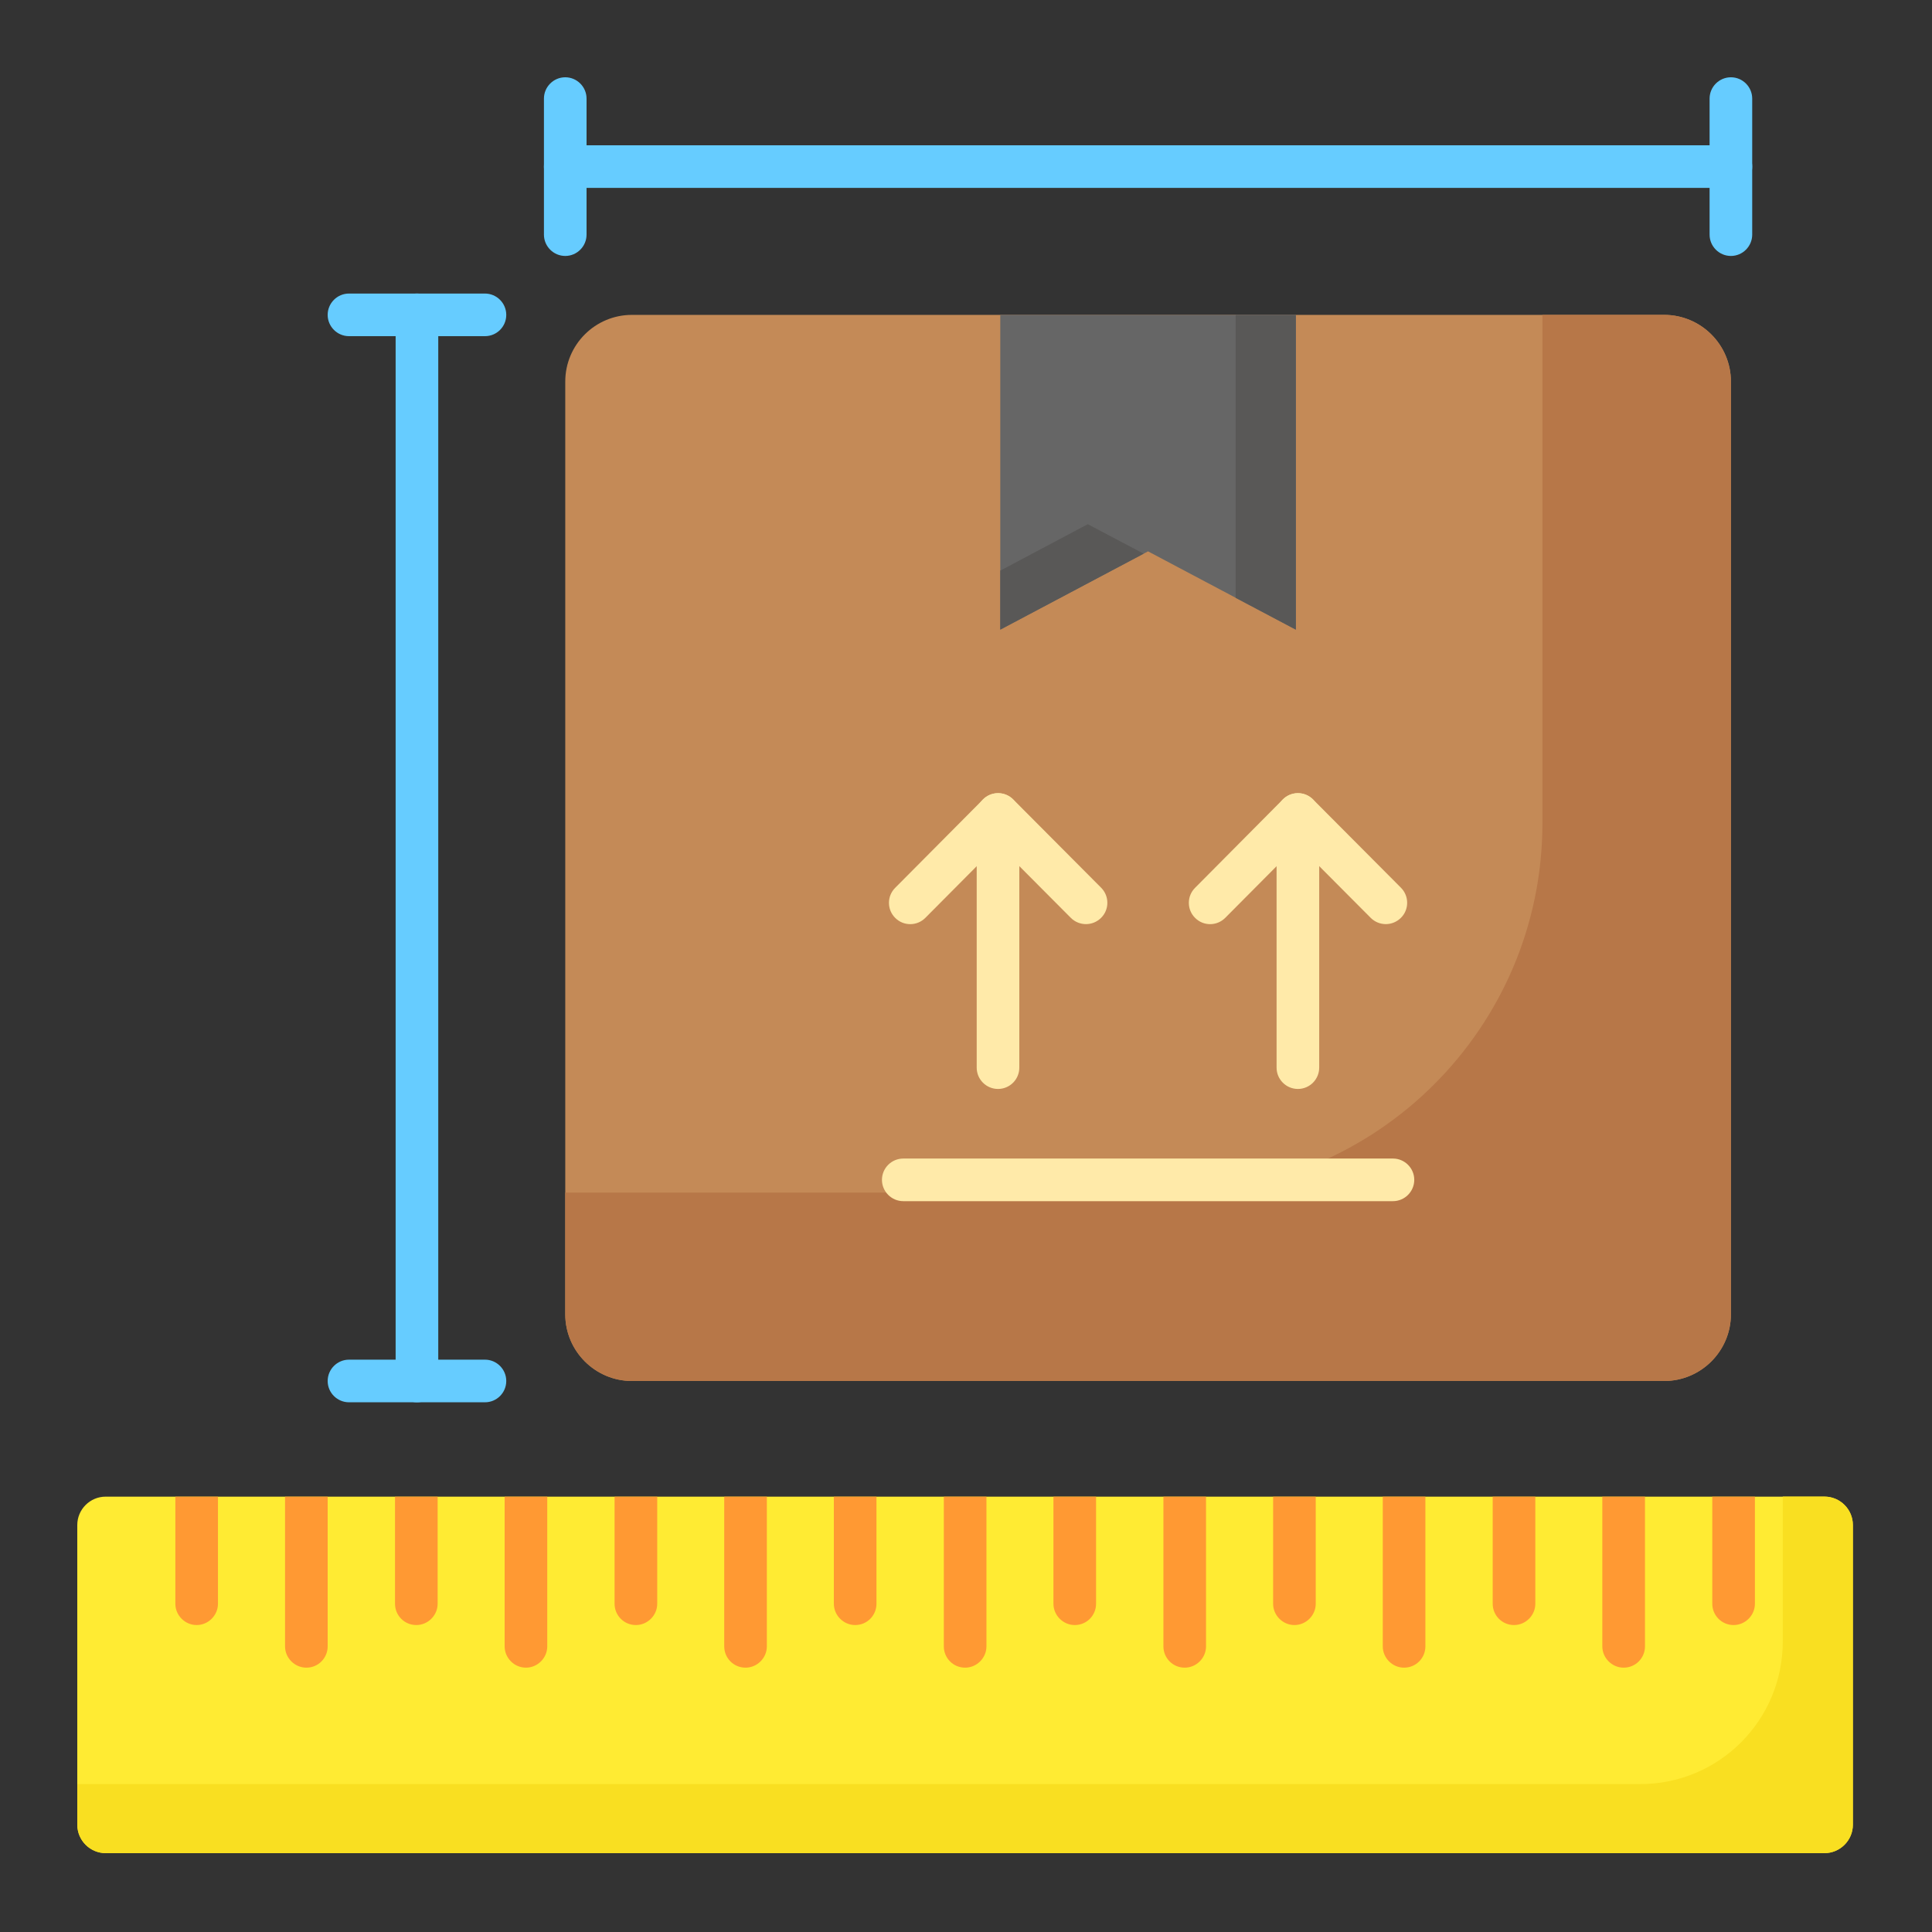
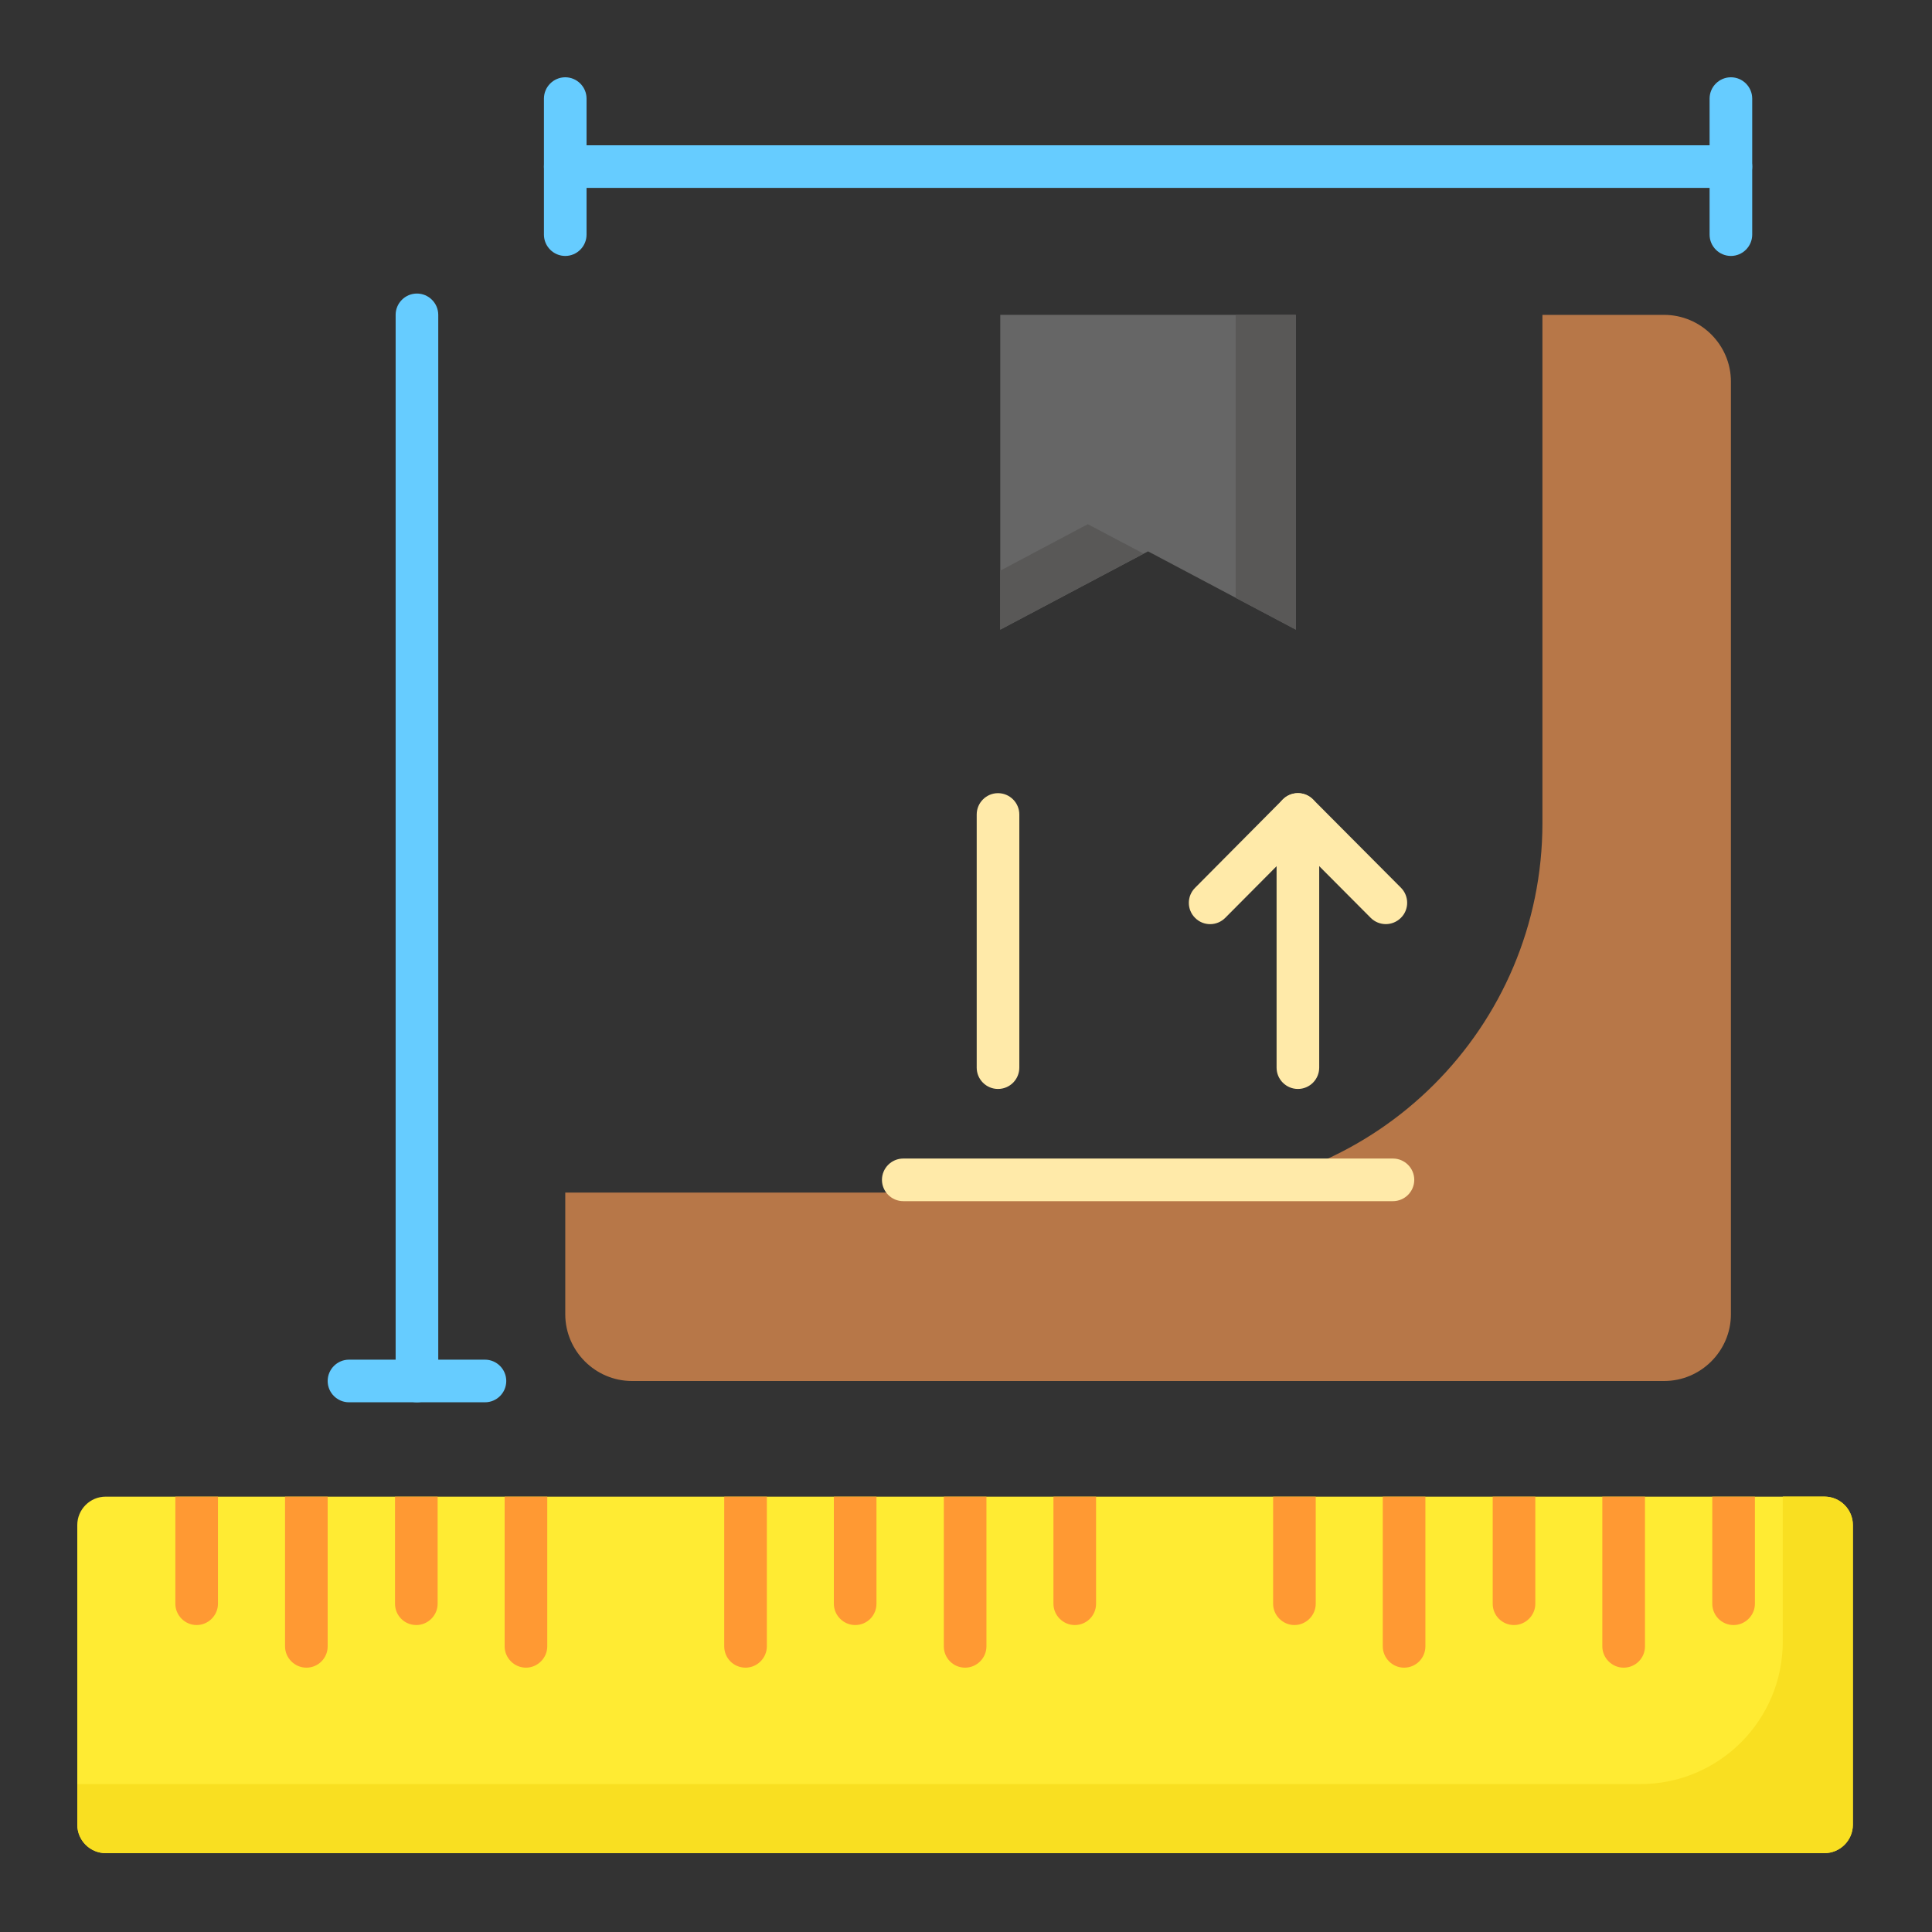
<svg xmlns="http://www.w3.org/2000/svg" width="50" height="50" viewBox="0 0 50 50" fill="none">
  <rect x="0" y="0" width="50" height="50" fill="#333333" stroke="none" />
  <path d="M47.951 39.468V47.224C47.951 47.629 47.621 47.959 47.215 47.959H2.735C2.33 47.959 2 47.629 2 47.224V39.468C2 39.063 2.33 38.733 2.735 38.733H47.215C47.621 38.735 47.951 39.063 47.951 39.468Z" fill="#FFEB33" />
  <path d="M47.953 39.466V47.224C47.953 47.627 47.621 47.959 47.217 47.959H2.737C2.332 47.959 2.002 47.629 2.002 47.224V46.172H42.45C44.488 46.172 46.138 44.522 46.138 42.484V38.731H47.219C47.623 38.731 47.953 39.063 47.953 39.466Z" fill="#F9DF21" />
  <path d="M35.786 38.733H36.889V42.608C36.889 42.909 36.647 43.159 36.337 43.159C36.035 43.159 35.786 42.909 35.786 42.608V38.733Z" fill="#FF9933" />
  <path d="M27.263 38.733H28.366V41.505C28.366 41.806 28.125 42.056 27.815 42.056C27.513 42.056 27.263 41.806 27.263 41.505V38.733Z" fill="#FF9933" />
  <path d="M38.631 38.733H39.734V41.505C39.734 41.806 39.484 42.056 39.183 42.056C38.873 42.056 38.631 41.806 38.631 41.505V38.733Z" fill="#FF9933" />
  <path d="M7.377 38.733H8.48V42.608C8.48 42.909 8.238 43.159 7.929 43.159C7.627 43.159 7.377 42.909 7.377 42.608V38.733Z" fill="#FF9933" />
  <path d="M4.538 38.733H5.641V41.505C5.641 41.806 5.391 42.056 5.089 42.056C4.787 42.056 4.538 41.806 4.538 41.505V38.733Z" fill="#FF9933" />
  <path d="M18.743 38.733H19.846V42.608C19.846 42.909 19.596 43.159 19.294 43.159C18.985 43.159 18.743 42.909 18.743 42.608V38.733Z" fill="#FF9933" />
-   <path d="M24.426 38.733H25.529V42.608C25.529 42.909 25.279 43.159 24.977 43.159C24.668 43.159 24.426 42.909 24.426 42.608V38.733Z" fill="#FF9933" />
+   <path d="M24.426 38.733H25.529V42.608C25.529 42.909 25.279 43.159 24.977 43.159C24.668 43.159 24.426 42.909 24.426 42.608Z" fill="#FF9933" />
  <path d="M10.223 38.733H11.326V41.505C11.326 41.806 11.076 42.056 10.774 42.056C10.464 42.056 10.223 41.806 10.223 41.505V38.733Z" fill="#FF9933" />
-   <path d="M30.109 38.733H31.212V42.608C31.212 42.909 30.962 43.159 30.66 43.159C30.351 43.159 30.109 42.909 30.109 42.608V38.733Z" fill="#FF9933" />
  <path d="M32.948 38.733H34.051V41.505C34.051 41.806 33.801 42.056 33.5 42.056C33.198 42.056 32.948 41.806 32.948 41.505V38.733Z" fill="#FF9933" />
  <path d="M45.417 38.733V41.505C45.417 41.806 45.167 42.056 44.865 42.056C44.556 42.056 44.314 41.806 44.314 41.505V38.733H45.417Z" fill="#FF9933" />
  <path d="M21.58 38.733H22.683V41.505C22.683 41.806 22.442 42.056 22.132 42.056C21.83 42.056 21.58 41.806 21.58 41.505V38.733Z" fill="#FF9933" />
  <path d="M41.468 38.733H42.572V42.608C42.572 42.909 42.33 43.159 42.02 43.159C41.718 43.159 41.468 42.909 41.468 42.608V38.733Z" fill="#FF9933" />
-   <path d="M15.905 38.733H17.009V41.505C17.009 41.806 16.759 42.056 16.457 42.056C16.147 42.056 15.905 41.806 15.905 41.505V38.733Z" fill="#FF9933" />
  <path d="M13.06 38.733H14.163V42.608C14.163 42.909 13.913 43.159 13.611 43.159C13.31 43.159 13.06 42.909 13.06 42.608V38.733Z" fill="#FF9933" />
-   <path d="M44.796 9.875V34.013C44.796 34.966 44.022 35.74 43.069 35.74H16.355C15.402 35.74 14.629 34.966 14.629 34.013V9.875C14.629 8.922 15.402 8.149 16.355 8.149H43.067C44.022 8.149 44.796 8.922 44.796 9.875Z" fill="#C48A57" />
  <path d="M44.796 9.875V34.013C44.796 34.962 44.018 35.74 43.069 35.74H16.355C15.406 35.74 14.629 34.962 14.629 34.013V30.864H30.352C35.636 30.864 39.918 26.582 39.918 21.299V8.149H43.067C44.018 8.149 44.796 8.926 44.796 9.875Z" fill="#B77748" />
  <path d="M25.887 8.148V16.295L29.711 14.269L33.536 16.295V8.148H25.887Z" fill="#666666" />
  <path d="M29.597 14.329L25.887 16.295V14.768L28.152 13.566L29.597 14.329Z" fill="#595857" />
  <path d="M33.536 8.15V16.295L31.979 15.472V8.15H33.536Z" fill="#595857" />
  <path d="M36.049 31.086H23.377C23.073 31.086 22.825 30.838 22.825 30.534C22.825 30.231 23.073 29.983 23.377 29.983H36.049C36.353 29.983 36.601 30.231 36.601 30.534C36.601 30.838 36.353 31.086 36.049 31.086Z" fill="#FFEAA9" />
  <path d="M35.865 23.916C35.724 23.916 35.582 23.862 35.474 23.754L33.59 21.862L31.709 23.754C31.493 23.97 31.146 23.972 30.93 23.756C30.714 23.543 30.712 23.193 30.928 22.977L33.198 20.691C33.302 20.587 33.442 20.527 33.59 20.527C33.735 20.527 33.877 20.585 33.981 20.689L36.257 22.975C36.471 23.191 36.471 23.541 36.255 23.754C36.145 23.862 36.005 23.916 35.865 23.916Z" fill="#FFEAA9" />
  <path d="M33.59 28.182C33.286 28.182 33.038 27.935 33.038 27.631V21.079C33.038 20.775 33.286 20.527 33.59 20.527C33.893 20.527 34.141 20.775 34.141 21.079V27.629C34.141 27.935 33.893 28.182 33.59 28.182Z" fill="#FFEAA9" />
-   <path d="M28.105 23.916C27.963 23.916 27.821 23.862 27.713 23.754L25.829 21.862L23.948 23.754C23.733 23.97 23.385 23.972 23.169 23.756C22.953 23.543 22.951 23.193 23.167 22.977L25.439 20.691C25.543 20.587 25.683 20.527 25.831 20.527C25.977 20.527 26.118 20.585 26.222 20.689L28.498 22.975C28.712 23.191 28.712 23.541 28.496 23.754C28.386 23.862 28.247 23.916 28.105 23.916Z" fill="#FFEAA9" />
  <path d="M25.828 28.182C25.525 28.182 25.277 27.935 25.277 27.631V21.079C25.277 20.775 25.525 20.527 25.828 20.527C26.132 20.527 26.38 20.775 26.38 21.079V27.629C26.38 27.935 26.134 28.182 25.828 28.182Z" fill="#FFEAA9" />
  <path d="M44.796 4.863H14.629C14.325 4.863 14.077 4.616 14.077 4.312C14.077 4.008 14.325 3.76 14.629 3.76H44.796C45.099 3.76 45.347 4.008 45.347 4.312C45.347 4.616 45.099 4.863 44.796 4.863Z" fill="#66CCFF" />
  <path d="M44.796 6.624C44.492 6.624 44.244 6.376 44.244 6.072V2.552C44.244 2.248 44.492 2 44.796 2C45.099 2 45.347 2.248 45.347 2.552V6.072C45.347 6.376 45.099 6.624 44.796 6.624Z" fill="#66CCFF" />
  <path d="M14.629 6.624C14.325 6.624 14.077 6.376 14.077 6.072V2.552C14.077 2.248 14.325 2 14.629 2C14.932 2 15.18 2.248 15.18 2.552V6.072C15.18 6.376 14.932 6.624 14.629 6.624Z" fill="#66CCFF" />
  <path d="M10.79 36.291C10.486 36.291 10.239 36.044 10.239 35.74V8.149C10.239 7.845 10.486 7.597 10.79 7.597C11.094 7.597 11.342 7.845 11.342 8.149V35.74C11.342 36.045 11.096 36.291 10.79 36.291Z" fill="#66CCFF" />
  <path d="M12.551 36.291H9.032C8.728 36.291 8.48 36.044 8.48 35.74C8.48 35.436 8.728 35.188 9.032 35.188H12.551C12.854 35.188 13.102 35.436 13.102 35.74C13.102 36.044 12.856 36.291 12.551 36.291Z" fill="#66CCFF" />
-   <path d="M12.55 8.7H9.032C8.728 8.7 8.48 8.452 8.48 8.149C8.48 7.845 8.728 7.597 9.032 7.597H12.55C12.854 7.597 13.102 7.845 13.102 8.149C13.102 8.454 12.856 8.7 12.55 8.7Z" fill="#66CCFF" />
</svg>